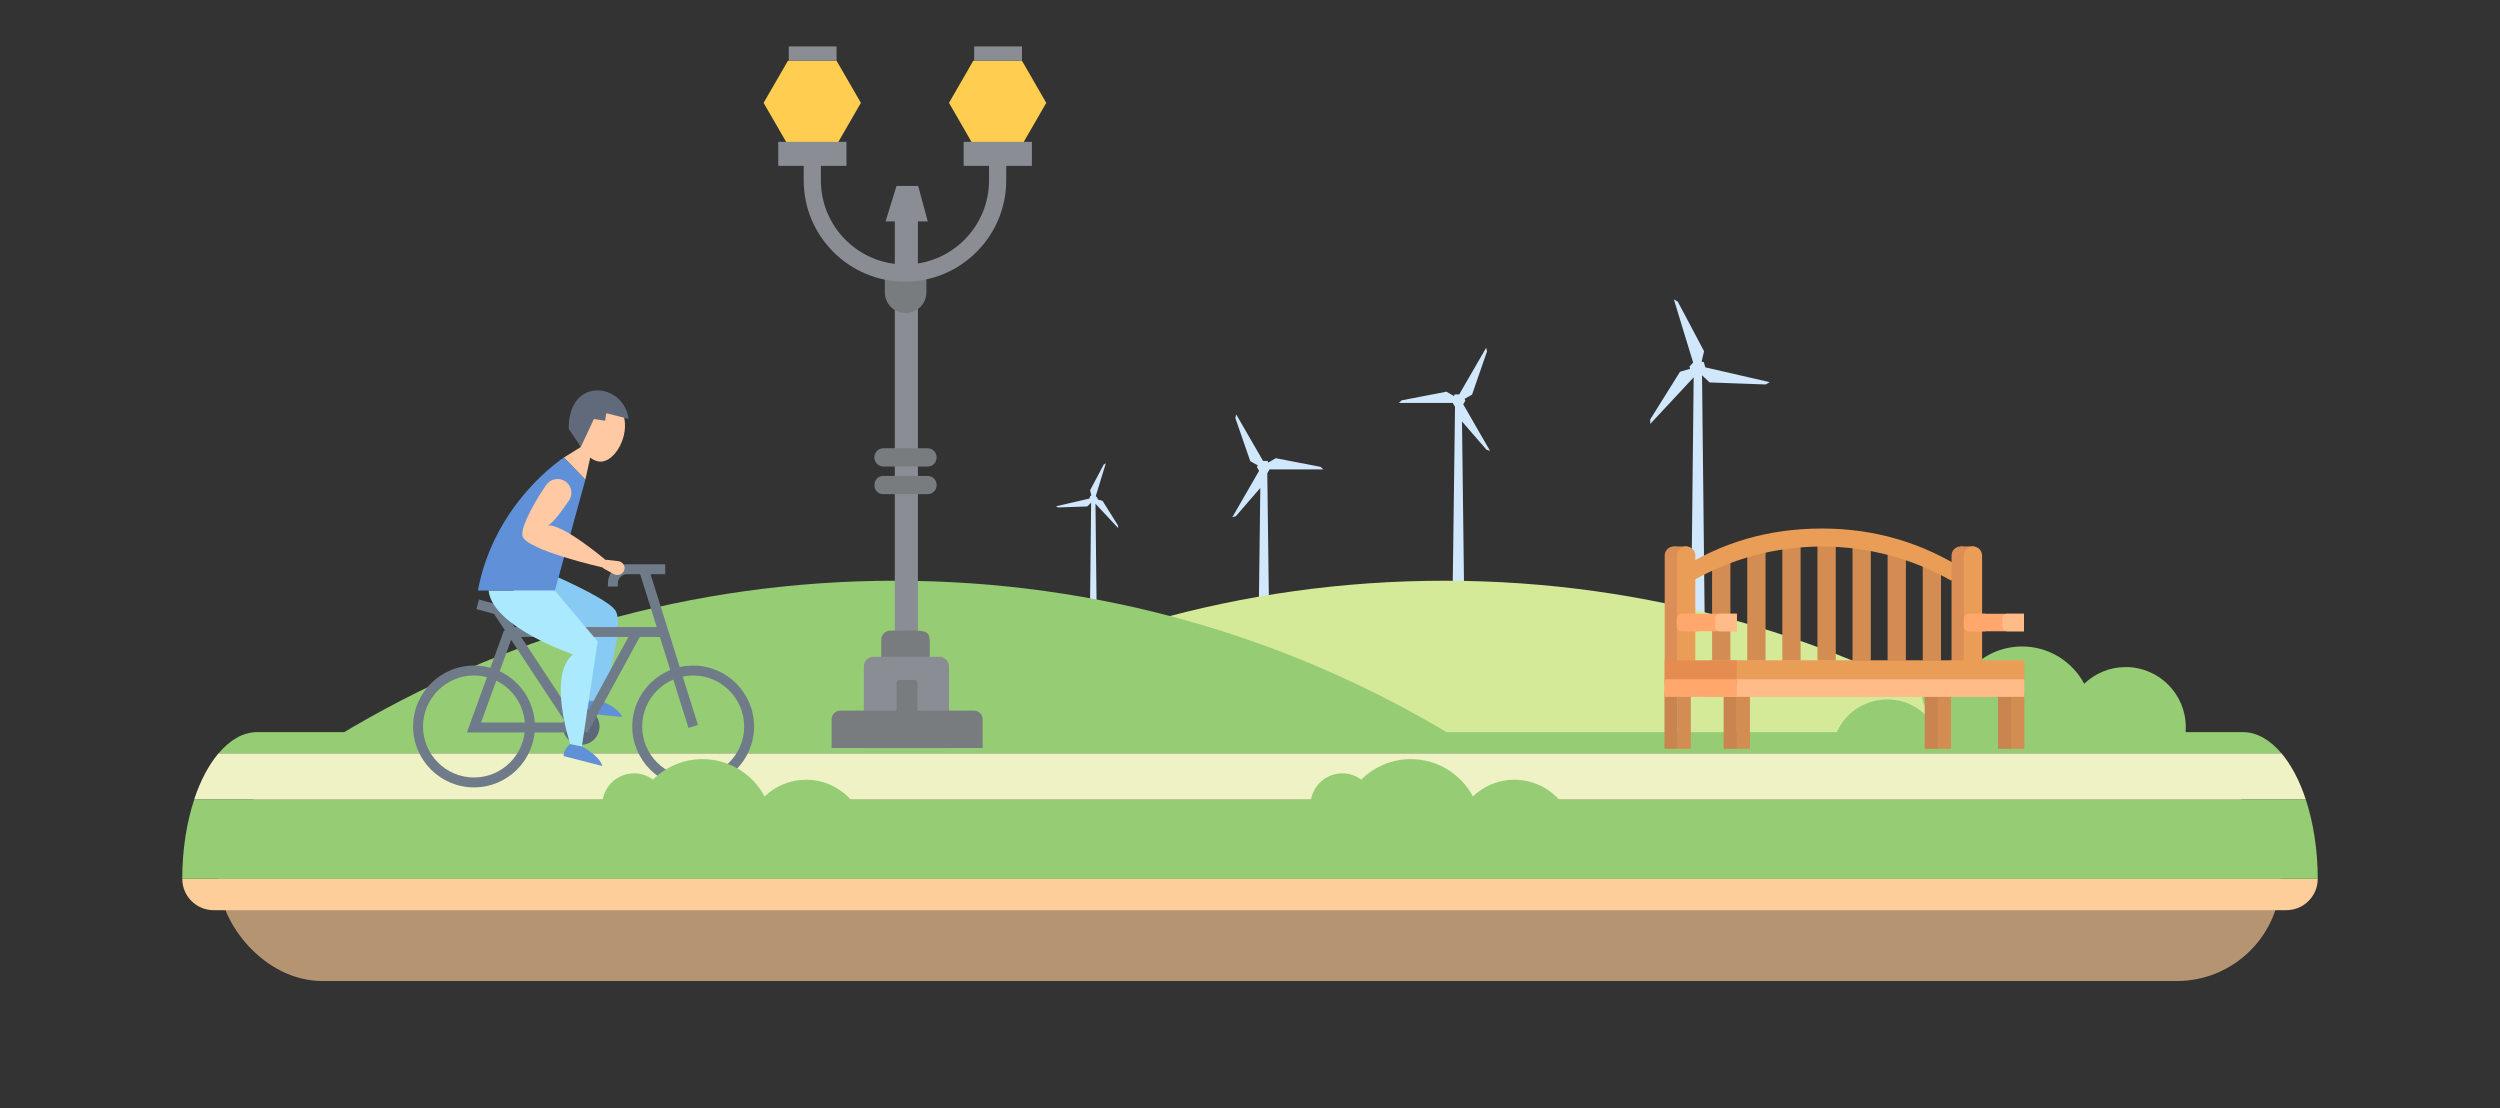
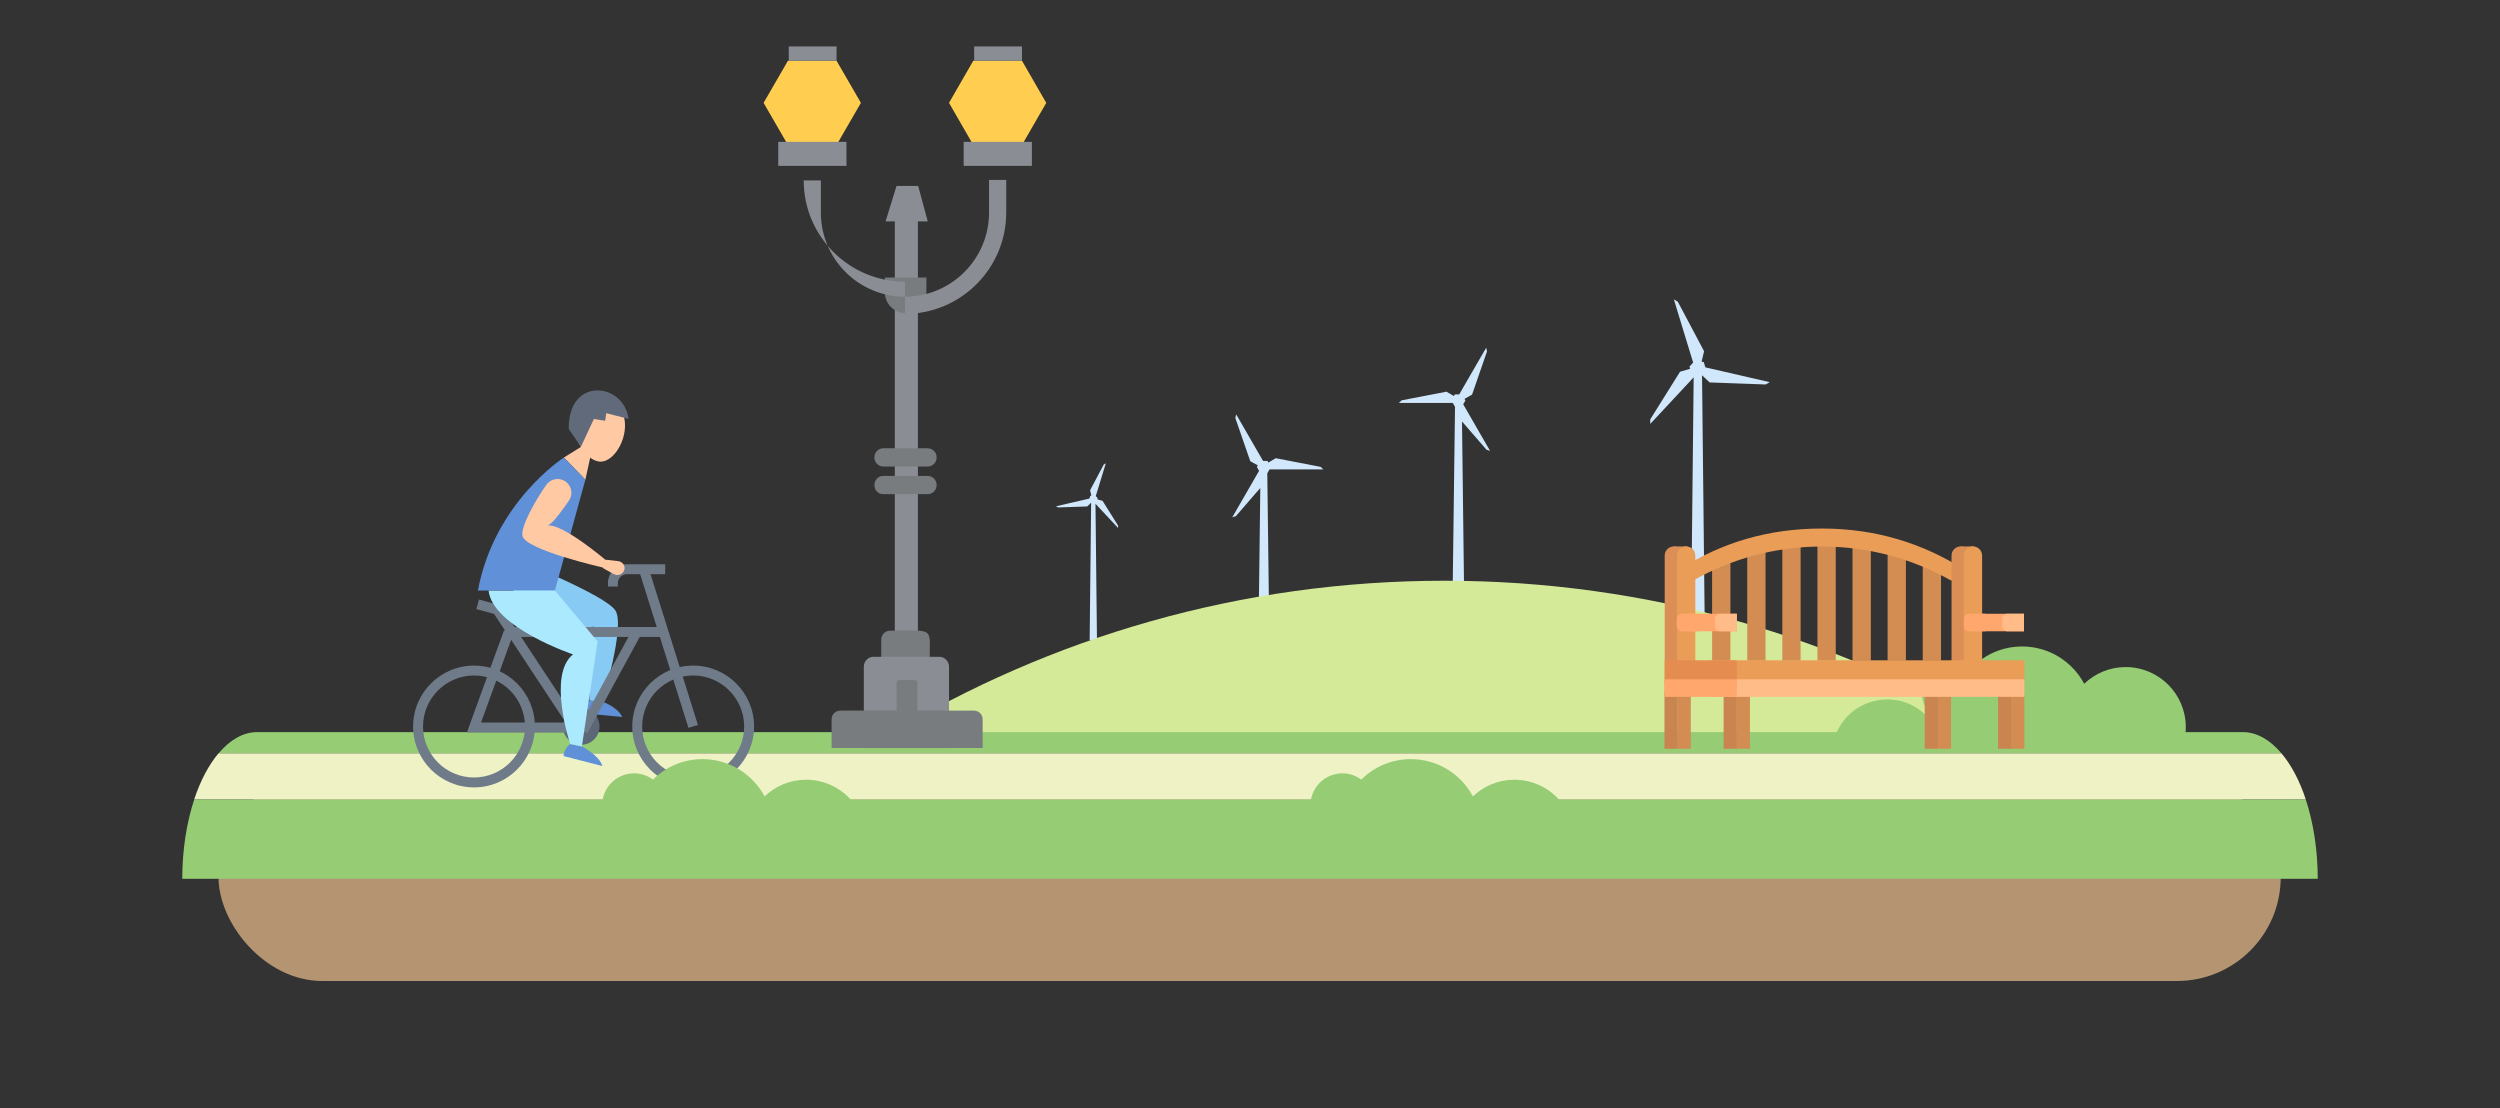
<svg xmlns="http://www.w3.org/2000/svg" id="Layer_1" data-name="Layer 1" viewBox="0 0 454 201.29">
  <rect x="0" y="0" width="454" height="201.29" fill="#333333" stroke="none" />
  <defs>
    <style>
      .cls-1 {
        fill: #d4ea98;
      }

      .cls-2 {
        fill: #797c7f;
      }

      .cls-3 {
        fill: #95cc74;
      }

      .cls-4 {
        fill: #d38d53;
      }

      .cls-5 {
        fill: #6091d8;
      }

      .cls-6 {
        fill: #616a7a;
      }

      .cls-7 {
        fill: #c98450;
      }

      .cls-8 {
        fill: #d0e7fc;
      }

      .cls-9 {
        fill: #ffc9a4;
      }

      .cls-10 {
        fill: #6f7b89;
      }

      .cls-11 {
        fill: #fb8;
      }

      .cls-12 {
        fill: #abe9ff;
      }

      .cls-13 {
        fill: #db8f56;
      }

      .cls-14 {
        fill: none;
        opacity: .12;
      }

      .cls-15 {
        fill: #8a8d93;
      }

      .cls-16 {
        fill: #b59571;
      }

      .cls-17 {
        fill: #5c6777;
      }

      .cls-18 {
        fill: #ea9d57;
      }

      .cls-19 {
        fill: #e58d51;
      }

      .cls-20 {
        fill: #eef2c5;
      }

      .cls-21 {
        fill: #ffa76c;
      }

      .cls-22 {
        fill: #87cbf4;
      }

      .cls-23 {
        fill: #ffcd50;
      }

      .cls-24 {
        fill: #fece9a;
      }
    </style>
  </defs>
  <polygon class="cls-8" points="254.54 72.7 262.68 71.13 264.03 71.92 264.04 71.89 264.04 71.89 264.2 71.62 265 71.62 266.04 69.81 269.89 63.15 269.89 63.15 269.89 63.15 269.94 63.37 270.04 63.82 268.34 68.73 268.34 68.73 267.33 71.66 265.95 72.44 266.12 72.73 265.72 73.42 268.75 78.68 270.6 81.88 270.6 81.88 270.6 81.88 269.95 81.67 266.55 77.75 266.55 77.75 265.5 76.54 265.88 107.5 263.8 107.5 264.23 73.83 264.2 73.83 263.82 73.17 262.42 73.17 254.03 73.17 254.03 73.17 254.54 72.7" />
  <polygon class="cls-8" points="239.81 84.78 231.68 83.21 230.34 84 230.32 83.97 230.32 83.97 230.17 83.7 229.37 83.7 228.33 81.9 224.49 75.25 224.49 75.25 224.49 75.25 224.44 75.47 224.34 75.92 226.03 80.81 226.03 80.81 227.05 83.75 228.42 84.52 228.25 84.81 228.65 85.5 225.62 90.75 223.78 93.94 223.78 93.94 223.78 93.94 224.43 93.74 227.82 89.82 227.82 89.82 228.87 88.62 228.49 119.51 230.56 119.51 230.14 85.91 230.17 85.91 230.55 85.24 231.94 85.24 240.32 85.24 240.32 85.24 239.81 84.78" />
  <polygon class="cls-8" points="299.69 76.15 302.93 70.97 305.09 67.51 306.93 66.97 306.81 66.56 307.48 65.84 306.98 64.22 306.98 64.22 303.97 54.36 303.97 54.36 303.97 54.36 304.69 54.79 307.68 60.42 307.68 60.42 309.46 63.79 309.01 65.67 309.41 65.76 309.68 66.67 309.69 66.71 321.38 69.4 320.65 69.82 314.28 69.59 314.28 69.59 310.47 69.45 309.09 68.15 309.61 116.29 307.06 116.29 307.57 68.52 306.71 69.45 306.71 69.45 302.34 74.14 299.68 76.99 299.68 76.99 299.68 76.99 299.69 76.15" />
  <polygon class="cls-8" points="203.04 95.44 201.35 92.75 200.23 90.96 199.28 90.68 199.34 90.46 198.99 90.09 199.25 89.25 199.25 89.25 200.82 84.13 200.82 84.13 200.82 84.13 200.44 84.35 198.89 87.28 198.89 87.28 197.96 89.03 198.19 90 197.99 90.05 197.85 90.52 197.84 90.54 191.77 91.94 192.15 92.15 195.46 92.04 195.46 92.04 197.44 91.97 198.15 91.29 197.88 116.29 199.21 116.29 198.94 91.48 199.39 91.97 199.39 91.97 201.66 94.4 203.04 95.88 203.04 95.88 203.04 95.88 203.04 95.44" />
  <path class="cls-1" d="m363.44,133.57c-29.52-17.84-64.12-28.11-101.12-28.11s-71.61,10.27-101.12,28.11h202.25Z" />
-   <path class="cls-3" d="m263.72,133.57c-29.52-17.84-64.12-28.11-101.12-28.11s-71.61,10.27-101.12,28.11h202.25Z" />
  <path class="cls-3" d="m386.02,121.14c-2.92,0-5.57,1.16-7.53,3.03-2.15-4.03-6.39-6.77-11.28-6.77-3.51,0-6.68,1.42-8.99,3.72-.96-.71-2.15-1.14-3.43-1.14-3.2,0-5.79,2.59-5.79,5.79,0,1.34.46,2.57,1.22,3.55-.12.24-.24.47-.34.72-5.49-5.63-15.07-3-16.89,4.67h22.28s.03.09.05.13h41.25c.23-.89.37-1.82.37-2.79,0-6.03-4.89-10.91-10.91-10.91Z" />
  <rect class="cls-16" x="39.68" y="140.44" width="374.5" height="37.71" rx="18.86" ry="18.86" />
-   <path class="cls-24" d="m33.09,159.59h387.81c0,3.15-2.56,5.7-5.7,5.7H38.8c-3.15,0-5.7-2.56-5.7-5.7h0Z" />
  <g>
    <path class="cls-3" d="m407.28,132.95H46.72c-2.58,0-4.98,1.43-7.03,3.86h374.63c-2.06-2.43-4.46-3.86-7.03-3.86Z" />
    <path class="cls-3" d="m33.09,159.59h0s387.81,0,387.81,0h0c0-5.32-.81-10.27-2.18-14.43H35.28c-1.38,4.16-2.18,9.11-2.18,14.43Z" />
    <path class="cls-20" d="m414.32,136.8H39.68c-1.77,2.1-3.28,4.95-4.41,8.35h383.45c-1.12-3.4-2.63-6.25-4.41-8.35Z" />
  </g>
  <g>
    <rect class="cls-15" x="162.5" y="39.73" width="4.19" height="94.58" />
    <polygon class="cls-15" points="168.48 40.21 160.82 40.21 162.81 33.76 166.74 33.76 168.48 40.21" />
    <path class="cls-2" d="m160.69,50.4h7.54v2.69c0,2.08-1.69,3.77-3.77,3.77s-3.77-1.69-3.77-3.77v-2.69Z" />
    <path class="cls-2" d="m168.46,84.72h-8.04c-.9,0-1.63-.73-1.63-1.63,0-1.03.78-1.68,1.63-1.68h8.04c.9,0,1.63.73,1.63,1.63,0,1.03-.78,1.68-1.63,1.68Z" />
    <path class="cls-2" d="m168.46,89.74h-8.04c-2.18,0-2.14-3.31,0-3.31h8.04c.9,0,1.63.73,1.63,1.63v.05c0,.9-.73,1.63-1.63,1.63Z" />
    <path class="cls-2" d="m168.84,119.34h-8.81v-3.18c0-.9.73-1.63,1.63-1.63,7.97,0,7.18-.7,7.18,4.81Z" />
    <path class="cls-15" d="m158.66,119.27h11.89c.99,0,1.79.8,1.79,1.79v14.79h-15.47v-14.79c0-.99.8-1.79,1.79-1.79Z" />
    <path class="cls-2" d="m152.6,129.05h24.28c.87,0,1.57.71,1.57,1.57v5.22h-27.43v-5.22c0-.87.71-1.57,1.57-1.57Z" />
    <rect class="cls-2" x="162.82" y="123.49" width="3.79" height="8.57" rx=".44" ry=".44" />
-     <path class="cls-15" d="m164.34,51.15c-10.14,0-18.39-8.25-18.39-18.39v-5.85h3.12v5.85c0,8.42,6.85,15.27,15.27,15.27s15.27-6.85,15.27-15.27v-5.94h3.12v5.94c0,10.14-8.25,18.39-18.39,18.39Z" />
+     <path class="cls-15" d="m164.34,51.15c-10.14,0-18.39-8.25-18.39-18.39h3.12v5.85c0,8.42,6.85,15.27,15.27,15.27s15.27-6.85,15.27-15.27v-5.94h3.12v5.94c0,10.14-8.25,18.39-18.39,18.39Z" />
    <polygon class="cls-23" points="151.92 11.03 156.34 18.68 151.92 26.33 143.09 26.33 138.67 18.68 143.09 11.03 151.92 11.03" />
    <rect class="cls-15" x="141.33" y="25.76" width="12.39" height="4.36" />
    <rect class="cls-15" x="143.25" y="8.44" width="8.68" height="2.6" transform="translate(295.17 19.47) rotate(180)" />
    <polygon class="cls-23" points="185.59 11.03 190 18.68 185.59 26.33 176.75 26.33 172.34 18.68 176.75 11.03 185.59 11.03" />
    <rect class="cls-15" x="175" y="25.76" width="12.39" height="4.36" />
    <rect class="cls-15" x="176.91" y="8.44" width="8.68" height="2.6" transform="translate(362.5 19.47) rotate(180)" />
  </g>
  <g>
    <g>
      <path class="cls-13" d="m305.63,100.89v25.12h-3.32v-25.12c0-.92.74-1.66,1.66-1.66.46,0,.87.19,1.17.48.3.3.48.72.48,1.17Z" />
      <rect class="cls-13" x="303.97" y="99.23" width="2.49" height="2.49" />
    </g>
    <rect class="cls-4" x="315.39" y="125.81" width="2.4" height="10.17" />
    <rect class="cls-7" x="313.01" y="125.81" width="2.4" height="10.17" />
    <g class="cls-14">
      <rect x="313.01" y="126.6" width="4.78" height="1.17" />
    </g>
    <rect class="cls-4" x="351.91" y="125.81" width="2.4" height="10.17" />
    <rect class="cls-7" x="349.53" y="125.81" width="2.4" height="10.17" />
    <g class="cls-14">
-       <rect x="349.53" y="126.6" width="4.78" height="1.17" />
-     </g>
+       </g>
    <rect class="cls-4" x="365.23" y="125.81" width="2.4" height="10.17" />
    <rect class="cls-7" x="362.85" y="125.81" width="2.4" height="10.17" />
    <g class="cls-14">
      <rect x="362.85" y="126.6" width="4.78" height="1.17" />
    </g>
    <rect class="cls-4" x="304.65" y="125.81" width="2.4" height="10.17" />
    <rect class="cls-7" x="302.27" y="125.81" width="2.4" height="10.17" />
    <rect class="cls-4" x="310.92" y="101.72" width="3.32" height="18.26" />
    <rect class="cls-4" x="317.3" y="100.25" width="3.32" height="19.73" />
    <rect class="cls-4" x="323.67" y="99.13" width="3.32" height="20.85" />
    <rect class="cls-4" x="330.05" y="98.7" width="3.32" height="21.28" />
    <rect class="cls-4" x="336.42" y="99.11" width="3.32" height="20.87" />
    <rect class="cls-4" x="342.79" y="100.25" width="3.32" height="19.73" />
    <rect class="cls-4" x="349.17" y="102.2" width="3.32" height="17.78" />
    <path class="cls-18" d="m307.45,105.43c6.92-3.93,14.92-6.18,23.43-6.18s16.51,2.25,23.43,6.18l2.59-1.87c-7.65-4.9-16.27-7.58-26.02-7.58s-18.22,2.53-25.87,7.43l2.43,2.03Z" />
    <path class="cls-18" d="m307.87,100.89v25.12h-3.32v-25.12c0-.92.74-1.66,1.66-1.66.46,0,.87.19,1.17.48.3.3.48.72.48,1.17Z" />
    <g>
      <path class="cls-13" d="m357.72,100.89v25.12h-3.32v-25.12c0-.92.74-1.66,1.66-1.66.46,0,.87.19,1.17.48.3.3.48.72.48,1.17Z" />
      <rect class="cls-13" x="356.06" y="99.23" width="2.49" height="2.49" />
    </g>
    <path class="cls-18" d="m359.95,100.89v25.12h-3.32v-25.12c0-.92.74-1.66,1.66-1.66.46,0,.87.19,1.17.48.3.3.48.72.48,1.17Z" />
    <g class="cls-14">
      <path d="m320.61,100.48c-1.12.23-2.23.5-3.32.82v1.39c1.09-.33,2.2-.61,3.32-.86v-1.35Z" />
      <path d="m326.99,99.6c-1.12.08-2.23.2-3.32.35v1.31c1.09-.17,2.2-.3,3.32-.39v-1.27Z" />
      <path d="m333.36,100.77v-1.25c-.82-.04-1.64-.07-2.48-.07-.28,0-.56,0-.84.01v1.25c.28,0,.56-.01.84-.01.83,0,1.66.03,2.48.07Z" />
      <path d="m310.92,105.1c1.09-.5,2.19-.97,3.32-1.39v-1.42c-1.12.41-2.23.86-3.32,1.36v1.45Z" />
      <path d="m352.49,104.51c-1.09-.55-2.19-1.05-3.32-1.51v1.36c1.13.47,2.23.99,3.32,1.54v-1.39Z" />
      <path d="m339.74,100.23c-1.09-.2-2.2-.36-3.32-.48v1.27c1.12.13,2.22.3,3.32.5v-1.3Z" />
      <path d="m346.11,101.86c-1.09-.36-2.19-.68-3.32-.96v1.32c1.12.29,2.23.62,3.32.98v-1.34Z" />
    </g>
    <rect class="cls-18" x="310.54" y="119.91" width="57.09" height="4.46" />
    <rect class="cls-11" x="310.34" y="123.36" width="57.29" height="3.19" />
    <rect class="cls-19" x="302.31" y="119.91" width="13.09" height="4.46" />
    <rect class="cls-21" x="302.27" y="123.36" width="13.14" height="3.19" />
    <g>
      <rect class="cls-21" x="306.21" y="111.46" width="9.2" height="3.18" />
      <path class="cls-11" d="m312.39,111.46h3.02v3.19h-3.02c-.51,0-.93-.41-.93-.93v-1.34c0-.51.41-.93.93-.93Z" />
      <path class="cls-21" d="m305.42,111.46h3.02v3.19h-3.02c-.51,0-.93-.41-.93-.93v-1.34c0-.51.41-.93.93-.93Z" />
    </g>
    <g>
      <rect class="cls-21" x="358.35" y="111.46" width="9.2" height="3.18" />
      <path class="cls-11" d="m364.53,111.46h3.02v3.19h-3.02c-.51,0-.93-.41-.93-.93v-1.34c0-.51.41-.93.93-.93Z" />
      <path class="cls-21" d="m357.56,111.46h3.02v3.19h-3.02c-.51,0-.93-.41-.93-.93v-1.34c0-.51.41-.93.93-.93Z" />
    </g>
  </g>
  <path class="cls-3" d="m275.01,141.6c-2.92,0-5.57,1.16-7.53,3.03-2.15-4.03-6.39-6.77-11.28-6.77-3.51,0-6.68,1.42-8.99,3.72-.96-.71-2.15-1.14-3.43-1.14-3.2,0-5.79,2.59-5.79,5.79,0,1.34.46,2.57,1.22,3.55-.12.24-.24.47-.34.72-5.49-5.63-15.07-3-16.89,4.67h22.28s.03.09.05.13h41.25c.23-.89.37-1.82.37-2.79,0-6.03-4.89-10.91-10.91-10.91Z" />
  <g>
    <g>
      <path class="cls-5" d="m109.35,127.43l-2.32-.21s-.95.92-.82,2.33l6.79.65c-.93-1.92-3.64-2.78-3.64-2.78Z" />
      <path class="cls-22" d="m93.88,101.65s16.04,6.39,17.88,9.22c1.84,2.83-2.4,16.56-2.4,16.56l-2.32-.21s-.27-8.92.76-13.45c-6.34,2.57-15.07-1.71-15.07-1.71l1.16-10.42Z" />
    </g>
    <path class="cls-17" d="m102.23,131.93c0,1.83,1.49,3.32,3.32,3.32s3.32-1.49,3.32-3.32-1.49-3.32-3.32-3.32-3.32,1.49-3.32,3.32Z" />
    <rect class="cls-10" x="91.83" y="113.87" width="28.84" height="1.8" />
    <path class="cls-10" d="m114.82,131.93c0-6.1,4.96-11.06,11.06-11.06s11.06,4.96,11.06,11.06-4.96,11.06-11.06,11.06-11.06-4.96-11.06-11.06Zm1.8,0c0,5.11,4.16,9.26,9.26,9.26s9.26-4.16,9.26-9.26-4.16-9.26-9.26-9.26-9.26,4.16-9.26,9.26Z" />
    <path class="cls-10" d="m75.02,131.93c0-6.1,4.96-11.06,11.06-11.06s11.06,4.96,11.06,11.06-4.96,11.06-11.06,11.06-11.06-4.96-11.06-11.06Zm1.8,0c0,5.11,4.16,9.26,9.26,9.26s9.26-4.16,9.26-9.26-4.16-9.26-9.26-9.26-9.26,4.16-9.26,9.26Z" />
    <rect class="cls-10" x="120.49" y="102.68" width="1.8" height="29.94" transform="translate(-29.69 41.8) rotate(-17.45)" />
    <polygon class="cls-10" points="103.65 132.61 105.15 131.62 90.85 109.93 86.98 108.88 86.51 110.61 89.72 111.48 103.65 132.61" />
    <polygon class="cls-10" points="84.79 133.01 106.73 133.01 116.43 115.21 114.85 114.35 105.66 131.21 87.36 131.21 93.22 115.09 91.53 114.47 84.79 133.01" />
    <path class="cls-10" d="m110.39,106.52h1.8v-.58c0-.92.75-1.67,1.67-1.67h6.94v-1.8h-6.94c-1.91,0-3.46,1.55-3.46,3.46v.58Z" />
    <g>
      <path class="cls-5" d="m105.67,135.55l-2.14-.44s-1.16.87-1.19,2.19l7.05,1.81c-.56-1.95-3.71-3.56-3.71-3.56Z" />
      <polygon class="cls-9" points="107.46 81.85 106.3 87.12 102.4 83.09 105.68 81.05 107.46 81.85" />
      <path class="cls-5" d="m102.4,83.09s-12.62,8.09-15.61,24.15h13.98l5.53-20.12-3.9-4.03Z" />
      <path class="cls-9" d="m103.29,90.96c-.93,1.28-2.67,3.95-3.85,4.49,2.61-.48,10.53,6.23,10.53,6.23l-.54,1.37s-13.98-3.17-14.55-5.73c-.39-1.77,2.76-7.08,4.34-9.28.65-.91,1.82-1.28,2.87-.91h0c1.58.56,2.18,2.48,1.19,3.83Z" />
      <path class="cls-9" d="m104.72,79.51c-.11-.32-.17-.5-.26-.92-.03-.13-.07-.35-.1-.54-.03-.23-.06-.45-.07-.68-.02-.55.03-1.11.16-1.66.24-1.04.74-1.98,1.43-2.7,2.61-2.77,6.23-1.08,7.37,2.46h0c1.09,3.62-1.5,8.25-4.07,8.36-1.62.07-3.28-1.58-4.18-3.62-.01-.02-.02-.05-.03-.07-.09-.2-.16-.38-.24-.61Z" />
      <path class="cls-9" d="m111.49,104.27l-1.78-.98c-.41-.23-.57-.74-.36-1.16h0c.17-.32.51-.51.88-.47l2.04.24c.74.09,1.3.79,1.13,1.51-.2.84-1.15,1.27-1.91.85Z" />
      <path class="cls-12" d="m100.77,107.25l7.76,9.24-2.86,19.06-2.12-.44s-4.19-12.53.51-16.27c0,0-14.59-4.92-15.33-11.58h12.04Z" />
      <path class="cls-6" d="m114.15,76.08l-4.05-1.05-.21,1.38-2.04-.32-2.36,5.05-2.21-3.24c-.12-9.61,10.01-8.46,10.87-1.82Z" />
    </g>
  </g>
  <path class="cls-3" d="m146.38,141.6c-2.92,0-5.57,1.16-7.53,3.03-2.15-4.03-6.39-6.77-11.28-6.77-3.51,0-6.68,1.42-8.99,3.72-.96-.71-2.15-1.14-3.43-1.14-3.2,0-5.79,2.59-5.79,5.79,0,1.34.46,2.57,1.22,3.55-.12.24-.24.47-.34.72-5.49-5.63-15.07-3-16.89,4.67h22.28s.03.09.05.13h41.25c.23-.89.37-1.82.37-2.79,0-6.03-4.89-10.91-10.91-10.91Z" />
</svg>